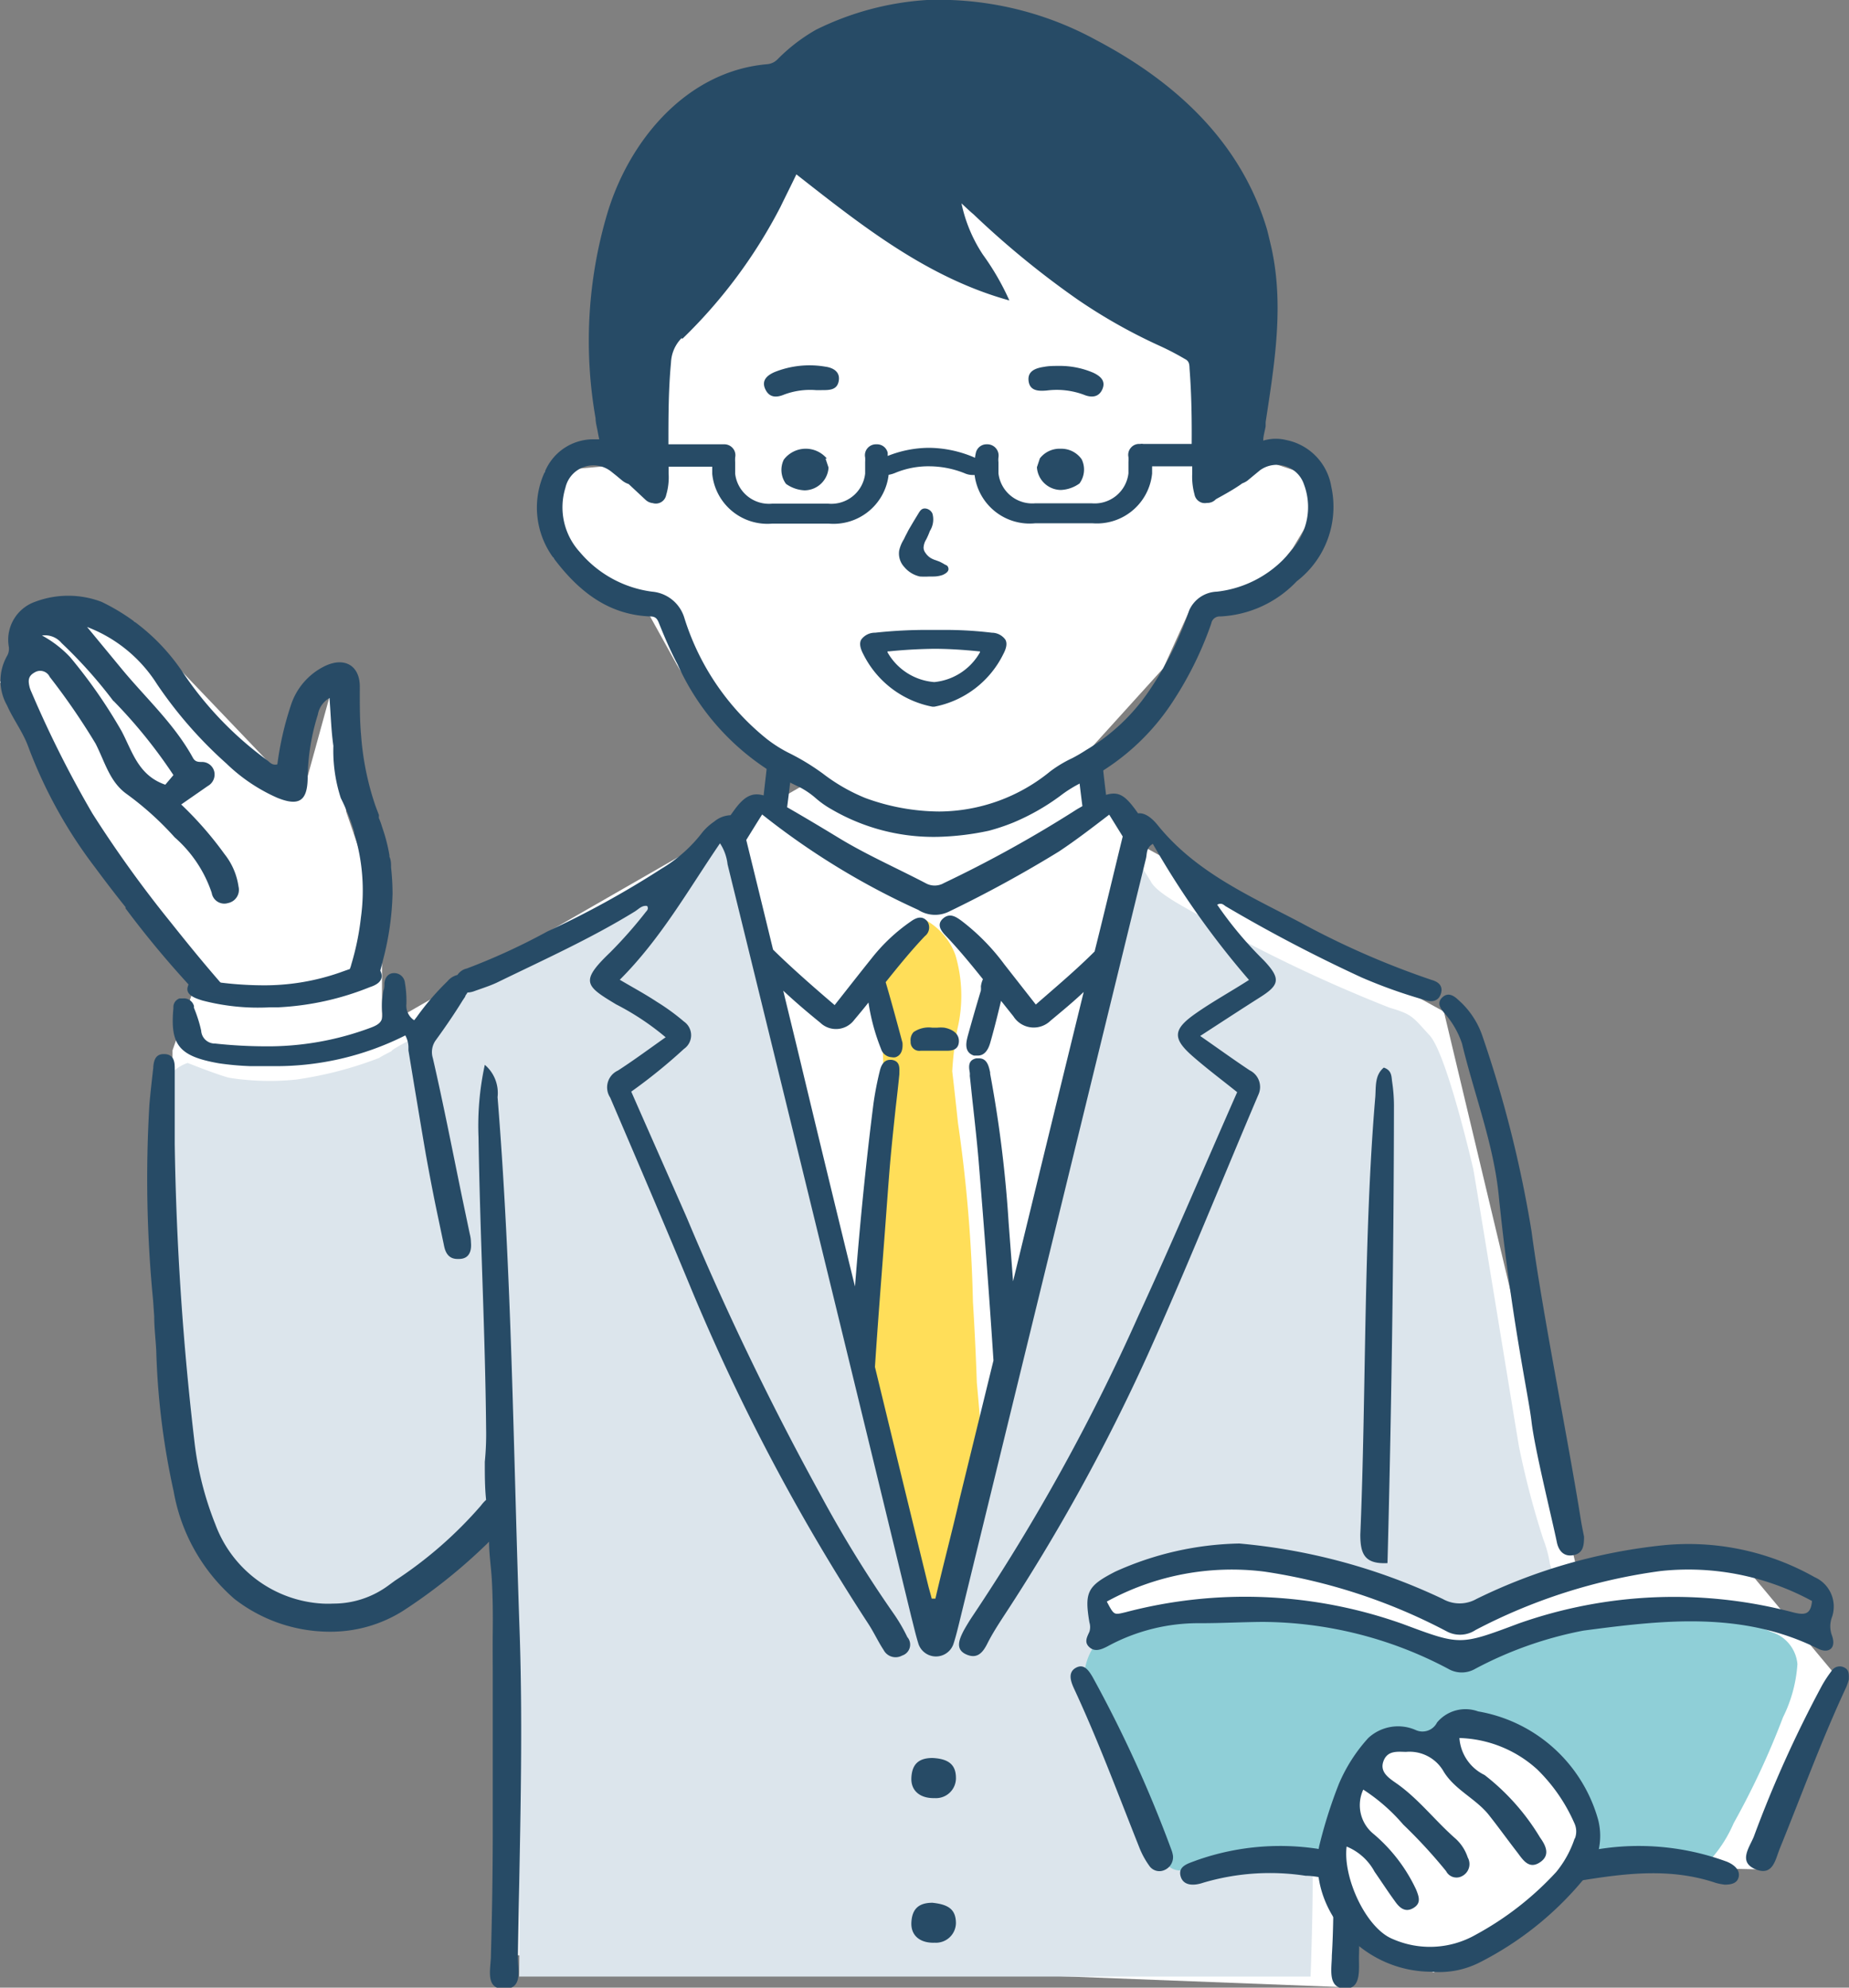
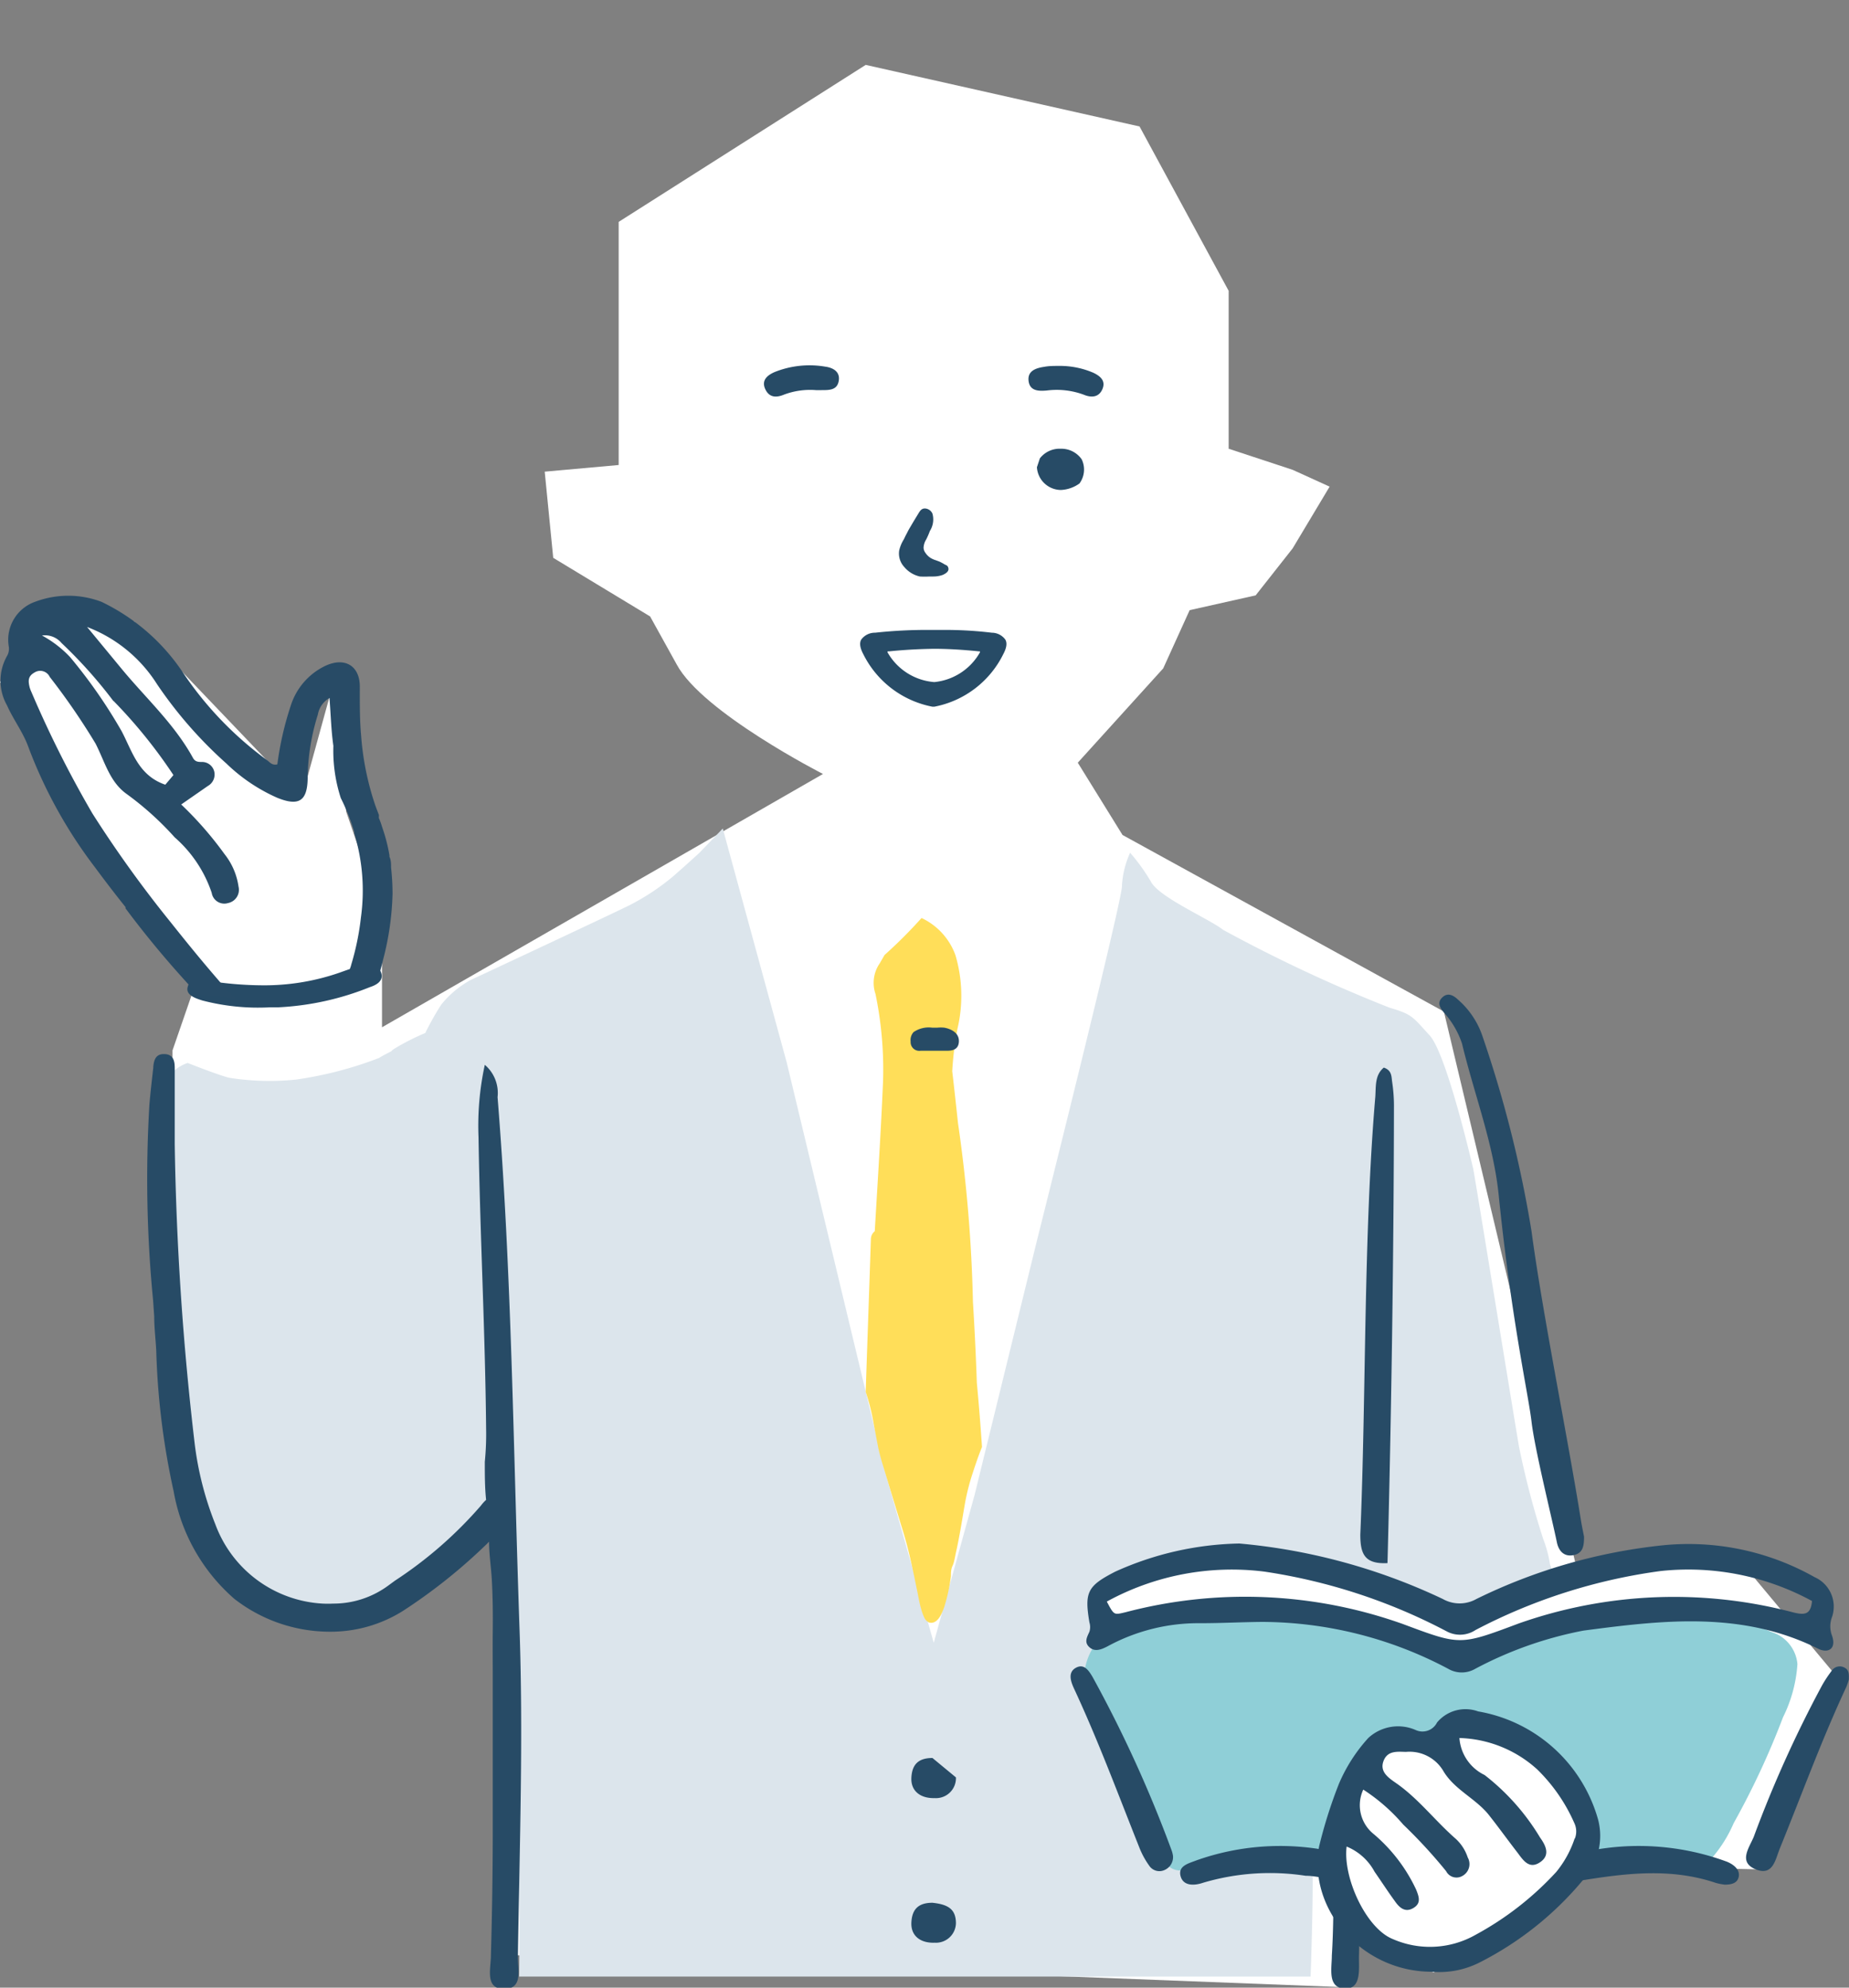
<svg xmlns="http://www.w3.org/2000/svg" width="100" height="107.5" viewBox="0 0 100 107.5">
  <rect x="0" y="0" width="100" height="107.5" fill="#808080" stroke="none" />
  <defs>
    <style>.cls-1{fill:#fff;}.cls-2{fill:#dce5ec;}.cls-3{fill:#8fcfd7;}.cls-4{fill:#ffde59;}.cls-5{fill:#274b66;}.cls-6{fill:#284b66;}</style>
  </defs>
  <g id="レイヤー_2" data-name="レイヤー 2">
    <g id="コンテンツ">
      <path class="cls-1" d="M28,105.75l-.17-25.59L21,85.8l-5,1.53L9.33,79.07l0-22.26,1.34-3.88L0,36.89l2.24-2.82,5-.47,9.09,9.51,1.71-6.22.68,7,1.94,5.67v6l23.85-13.7S38,38.54,36.6,35.94l-1.44-2.6-5.24-3.17-.46-4.66,4-.36V12L46.82,3.51,61.63,6.84l4.82,8.89v8.54l3.46,1.14,2,.91-2,3.34-2,2.54-3.57.8-1.43,3.15-4.62,5.1,2.42,3.91,17.38,9.55,7.18,30.11h9.18l4.63,5.55L95,101.1l-10.15-.21-3,3.47-4.32,2.32-4.84-2.32.11,3.12Z" />
      <path class="cls-2" d="M84,85.09l-.17-.48a6.54,6.54,0,0,0-.37-1.38h0a46,46,0,0,1-1.31-5c-.32-1.9-2.42-14.79-2.47-15S78.24,57,77.32,56s-.91-1.13-2.17-1.5a80.17,80.17,0,0,1-9-4.21c-.73-.58-3.42-1.74-3.89-2.58a10.3,10.3,0,0,0-1.14-1.59,5,5,0,0,0-.44,1.76c.12.42-4.6,19.22-4.6,19.22L52.71,80.85l-2.21,8-2.67-9.38-5.28-22L39.09,44.81l-1.26,1.31s-.65.6-1.44,1.29a12.6,12.6,0,0,1-2.25,1.5C33.6,49.2,25.46,53,25.46,53a5.3,5.3,0,0,0-1.6,1.34A15.44,15.44,0,0,0,23,55.87h0a12.79,12.79,0,0,0-1.69.86.64.64,0,0,0-.15.13c-.26.13-.56.29-.66.36A20.42,20.42,0,0,1,16,58.39a14,14,0,0,1-3.61-.1c-.57-.14-2.24-.8-2.24-.8a2.06,2.06,0,0,0-1.28,1.22,9.47,9.47,0,0,0-.13,2.38c0,1,0,1.92,0,2.89,0,2,0,4.07.21,6.09s.54,4.24.8,6.37c.31,2.48.36,5.61,2,7.67a8.17,8.17,0,0,0,.91,1A11.59,11.59,0,0,0,16,87.33a4.91,4.91,0,0,0,1,.3,8.74,8.74,0,0,0,4.64-1.14,13.33,13.33,0,0,0,3.53-2.86c.12-.12.28-.17.39-.29s.18-.46.37-.65c.71-.73,1.61.34,1.75,1a4,4,0,0,1,0,1c-.05,1,0,1.92,0,2.88,0,4.45.49,8.89.4,19.33h42.8s.14-3.63.11-5.9c-.94,0-1.87-.12-2.84-.18-1.68-.12-3.43.28-5-.65a2.84,2.84,0,0,1-1.28-2.3c-.29-.76-.59-1.51-.93-2.24-.46-1-1.06-1.92-1.58-2.89-.24-.64-.47-1.28-.67-1.93.1-.44.22-.88.35-1.32s.18-.65.25-1l.09-.06a.78.78,0,0,0,.36-.89c-.07-.25-.16-.49-.25-.73a.81.81,0,0,0,.08-.48c1.18-1.59,3.74-2.08,5.58-2.29a10.6,10.6,0,0,1,3.36.35l3.2.67c1,.23,2,.47,3,.79s2,.85,3,1.3a2.58,2.58,0,0,0,2.44.09,23.34,23.34,0,0,1,3.25-1.28A.81.81,0,0,0,84,85.09Z" />
      <path class="cls-3" d="M97.21,90a2,2,0,0,0-1.39-1.73,17,17,0,0,0-4.58-1.23,37,37,0,0,0-4.93.44,28.78,28.78,0,0,0-3.66.91,13.28,13.28,0,0,1-3.32.9,5.5,5.5,0,0,1-.83.44,1.59,1.59,0,0,1-1.44-.32,17.53,17.53,0,0,0-2.46-1.21l-1-.37L73,87.74a23.71,23.71,0,0,0-13.55.93,3.26,3.26,0,0,0-.8,1.77.56.56,0,0,0,.14.48s0,0,0,0a.78.78,0,0,0,0,.14,37.37,37.37,0,0,0,3.6,8.66c.28.5.57,1.22,1.15,1.4s1.21-.17,1.77-.3a13.15,13.15,0,0,1,5,.18,3.36,3.36,0,0,1,1.2-.15c.79-.73.92-1.94,1.17-2.94s.43-2.49,1.39-3.18a4,4,0,0,1,2.31-.35.2.2,0,0,0,.11,0h0a2.73,2.73,0,0,0,.91-.18,11,11,0,0,0,1.32-.8l.37-.19.26.07a7.09,7.09,0,0,1,6.12,4.19,5.21,5.21,0,0,1,.22,3.2l.38-.07a13.09,13.09,0,0,1,3,0,9.81,9.81,0,0,1,1.3.16.14.14,0,0,1,0,.06,8.82,8.82,0,0,1,1.54.35,7.19,7.19,0,0,0,1.85-2.56,43.21,43.21,0,0,0,2.67-5.73A7.54,7.54,0,0,0,97.21,90Z" />
      <path class="cls-4" d="M47.31,66.59a.56.56,0,0,0-.21.44c-.09,2.75-.19,5.5-.28,8.25A11.09,11.09,0,0,1,47.25,77l.24,1.26c.09.43.21.83.34,1.25.33,1.09.66,2.18,1,3.28s.56,2.21.79,3.33c.06.3.11.6.2.9a2.64,2.64,0,0,0,.17.47.53.53,0,0,0,.25.26c.46.13.7-.48.82-.81a9.52,9.52,0,0,0,.37-1.7c0-.18,0-.37.09-.56s.13-.5.19-.76.12-.56.17-.84c.11-.57.2-1.15.3-1.72a11.92,11.92,0,0,1,.41-1.64c.16-.49.33-1,.52-1.46-.08-1.16-.17-2.32-.28-3.48-.05-1.45-.12-2.91-.21-4.36a79,79,0,0,0-.81-9.69c-.1-.93-.2-1.86-.31-2.79a17.47,17.47,0,0,1,.28-2.29,7.75,7.75,0,0,0-.11-4,3.55,3.55,0,0,0-1.83-2,25.41,25.41,0,0,1-2,2l-.26.45a1.86,1.86,0,0,0-.23,1.66,20.16,20.16,0,0,1,.41,4.66C47.65,61.1,47.47,63.85,47.31,66.59Z" />
      <path class="cls-5" d="M28.09,87.88c-.33-9.52-.41-19-1.18-28.54a2,2,0,0,0-.69-1.75,15.49,15.49,0,0,0-.34,3.92c.08,5.25.36,10.48.41,15.73a15.31,15.31,0,0,1-.07,1.82v.06c0,.67,0,1.34.07,2a2.12,2.12,0,0,0-.28.31,22.28,22.28,0,0,1-4.65,4.06l-.41.3a5,5,0,0,1-2.93.94,5.59,5.59,0,0,1-.57,0,6.57,6.57,0,0,1-5.8-4.28,17.44,17.44,0,0,1-1.11-4.28A157.8,157.8,0,0,1,9.45,61.87V60.81c0-1,0-2,0-3,0-.29,0-.77-.53-.8H8.85c-.48,0-.53.42-.56.68v.05c-.07.63-.15,1.3-.21,2a67.94,67.94,0,0,0,.2,10.59l.06.87c0,.62.08,1.25.11,1.85a40.39,40.39,0,0,0,.94,7.6,10,10,0,0,0,3.28,5.82,8.41,8.41,0,0,0,5.16,1.78,7.34,7.34,0,0,0,3.94-1.11,29.67,29.67,0,0,0,4.47-3.55c.07-.06.14-.14.21-.21,0,.69.11,1.38.15,2.07.05.91.06,1.83.05,2.74s0,1.75,0,2.63c0,2.67,0,5.34,0,8q0,3.47-.1,6.93c0,.72-.34,1.82.71,1.82s.74-1.06.75-1.75C28.1,99.79,28.31,93.84,28.09,87.88Z" />
      <path class="cls-5" d="M72.85,101.8l-.1-.34v0l-.07-.14-.16,0h-.4c0,1.48,0,3-.09,4.45,0,.68-.25,1.74.69,1.78s.76-1.08.78-1.8,0-1.51,0-2.26A8,8,0,0,1,72.85,101.8Z" />
      <path class="cls-5" d="M85.5,82.21c-.69-4.34-2.09-11.25-2.67-15.62a64.16,64.16,0,0,0-2.64-10.51,4.54,4.54,0,0,0-1.32-2c-.24-.23-.55-.43-.86-.14s-.12.56.06.8a4.77,4.77,0,0,1,1,1.7c.67,2.79,1.74,5.5,2,8.36.69,6.68,1.59,10.62,1.76,12.09s1.1,5.21,1.37,6.52c.09.45.37.8.89.7s.58-.48.58-1C85.62,82.85,85.55,82.53,85.5,82.21Z" />
      <path class="cls-5" d="M74.84,57.74c-.49.41-.42,1-.46,1.59-.64,7.52-.49,16.13-.81,23.67,0,1.06.24,1.6,1.47,1.54.21-7.92.34-16.88.35-24.78a8.91,8.91,0,0,0-.1-1.26C75.25,58.22,75.28,57.89,74.84,57.74Z" />
      <path class="cls-5" d="M51.06,55.58a1.94,1.94,0,0,0-.36,0h-.29a1.45,1.45,0,0,0-1,.24.64.64,0,0,0-.16.51.47.47,0,0,0,.54.5l.28,0h1.11c.22,0,.68,0,.68-.53S51.26,55.61,51.06,55.58Z" />
      <path class="cls-5" d="M10.94,54.11l0,0a11.92,11.92,0,0,0,3.67.37l.45,0h0A15.17,15.17,0,0,0,20,53.39c.24-.08.82-.29.59-.84a.6.6,0,0,0-.61-.39,2,2,0,0,0-.44.06c-.41.11-.8.25-1.16.38a12.38,12.38,0,0,1-4.2.69,19.18,19.18,0,0,1-2.9-.24l-.22,0a1.47,1.47,0,0,0-.41-.07.48.48,0,0,0-.49.37C10,53.82,10.6,54,10.94,54.11Z" />
-       <path class="cls-5" d="M77.43,53a45.06,45.06,0,0,1-7.05-3.08c-2.77-1.46-5.68-2.72-7.75-5.27-.39-.49-.76-.7-1.08-.66-.65-.92-1-1.22-1.73-1-.07-.57-.14-1.13-.19-1.7-.09-.86-1.45-.87-1.36,0s.17,1.54.27,2.31l-.28.16a66.41,66.41,0,0,1-7.21,4,1,1,0,0,1-1,0c-1.57-.82-3.19-1.53-4.7-2.45-.92-.56-1.84-1.11-2.78-1.65.1-.77.19-1.55.28-2.33s-1.27-.86-1.36,0c-.06.56-.13,1.13-.19,1.69-.64-.18-1.06.07-1.58.78l-.21.29a1.47,1.47,0,0,0-.89.35A3,3,0,0,0,38,45a7.85,7.85,0,0,1-2.25,2,50.36,50.36,0,0,1-6.15,3.38,34.64,34.64,0,0,1-4.35,2,.82.82,0,0,0-.51.35,1,1,0,0,0-.53.33l-.06.06A14.25,14.25,0,0,0,22.54,55l-.14.18a.94.94,0,0,1-.42-.89,5.76,5.76,0,0,0-.08-1.13.58.58,0,0,0-.6-.53h0c-.17,0-.45.09-.51.54,0,.13,0,.27-.05.4a4.12,4.12,0,0,0-.07,1.16c.07.5-.15.68-.64.86a15.87,15.87,0,0,1-5.71,1,25.92,25.92,0,0,1-2.68-.15.74.74,0,0,1-.76-.7,7.34,7.34,0,0,0-.39-1.23l0-.1A.56.56,0,0,0,9.89,54l-.18,0a.49.49,0,0,0-.33.51v0c-.19,2,.29,2.62,2.47,3a15.32,15.32,0,0,0,1.65.15h0c.4,0,.79,0,1.17,0h0A15.53,15.53,0,0,0,21.92,56a1.37,1.37,0,0,1,.17.61l0,.2.33,2c.2,1.19.4,2.41.61,3.62.18,1,.37,2,.56,2.92L24,67.3c.05.26.15.79.74.79h.08c.7,0,.67-.67.65-.9a1.92,1.92,0,0,0-.06-.44l-.42-2c-.51-2.47-1-5-1.58-7.52a1.1,1.1,0,0,1,.18-1c.5-.69,1-1.42,1.43-2.12l.14-.21c0-.06.08-.13.12-.22a1.15,1.15,0,0,0,.36-.07c.41-.15.83-.28,1.22-.46,2.52-1.23,5.08-2.38,7.47-3.85.21-.13.39-.35.67-.3.09.15,0,.24-.07.32A24.26,24.26,0,0,1,33,51.51c-1.65,1.58-1.34,1.81.32,2.81A14.24,14.24,0,0,1,36,56.1c-.92.65-1.73,1.25-2.58,1.8A1,1,0,0,0,33,59.36c1.49,3.48,3,7,4.43,10.46a111,111,0,0,0,9.53,18c.3.46.55,1,.83,1.42a.73.73,0,0,0,1,.3.62.62,0,0,0,.28-1,9,9,0,0,0-.74-1.27,65,65,0,0,1-3.95-6.42,156.25,156.25,0,0,1-7.24-15c-1-2.28-2-4.53-3-6.81a29.3,29.3,0,0,0,2.85-2.31.9.9,0,0,0,0-1.48,11.73,11.73,0,0,0-1.47-1.07c-.62-.41-1.27-.76-2-1.19,2.22-2.22,3.7-4.86,5.42-7.38a2.6,2.6,0,0,1,.41,1.14q5,20.34,9.93,40.67c.13.5.24,1,.4,1.51a1,1,0,0,0,1.88,0c.12-.36.21-.73.3-1.09q5.06-20.72,10.12-41.42c.06-.25,0-.57.37-.78A46.25,46.25,0,0,0,67.55,53c-1,.64-2,1.19-2.88,1.81-1.25.87-1.27,1.36-.14,2.34.78.68,1.61,1.3,2.38,1.92-1.79,4.06-3.5,8.1-5.34,12.09a109,109,0,0,1-9,16.29c-.16.24-.31.49-.45.74-.23.45-.48,1,.12,1.28s.91-.08,1.16-.58.57-1,.89-1.49a104,104,0,0,0,7.77-14.1c2.1-4.66,4-9.4,6-14.1a1,1,0,0,0-.47-1.31c-.86-.57-1.7-1.18-2.68-1.86,1.17-.76,2.21-1.44,3.25-2.1s1.13-1,.18-2a20.36,20.36,0,0,1-2.51-3c.23-.12.34,0,.45.08a81.93,81.93,0,0,0,7.37,3.86,27.4,27.4,0,0,0,3.43,1.22c.35.12.72.07.85-.35S77.79,53.1,77.43,53ZM50.59,86.46h-.2c-.06-.25-.14-.5-.2-.75q-1.44-5.88-2.87-11.78c.14-2.16.31-4.31.47-6.43.1-1.29.19-2.57.29-3.86s.23-2.5.36-3.72c.07-.6.14-1.21.2-1.82v0c0-.3.07-.71-.42-.78h-.08c-.41,0-.52.45-.56.61a17.63,17.63,0,0,0-.34,1.76c-.42,3.29-.74,6.59-1,9.89q-1.52-6.19-3-12.37c-.29-1.21-.59-2.42-.88-3.63.64.6,1.31,1.17,2,1.73a1.23,1.23,0,0,0,1.84-.15c.26-.31.52-.62.77-.94a11.18,11.18,0,0,0,.68,2.51.64.64,0,0,0,.58.45.51.51,0,0,0,.2,0c.37-.12.4-.51.38-.78h0l-.21-.78c-.22-.81-.45-1.65-.7-2.5h0c.68-.85,1.37-1.7,2.12-2.49a.59.59,0,0,0,.13-.8c-.27-.33-.6-.2-.88,0a9.73,9.73,0,0,0-2.13,2c-.65.81-1.29,1.63-2,2.53-1.17-1-2.31-2-3.33-3q-.73-3-1.45-5.93c.28-.45.56-.91.86-1.38a40.16,40.16,0,0,0,8.44,5.16,1.69,1.69,0,0,0,1.67.09,66.73,66.73,0,0,0,5.93-3.24c.92-.61,1.79-1.28,2.73-2l.73,1.18c-.51,2.08-1,4.15-1.52,6.22-1,1-2.07,1.9-3.18,2.87l-1.7-2.17A11.72,11.72,0,0,0,52,49.8c-.29-.21-.63-.45-1-.12s-.09.68.16.94c.71.75,1.36,1.54,2,2.34a1.34,1.34,0,0,0-.11.39,1.43,1.43,0,0,1,0,.22c-.24.8-.48,1.63-.71,2.46-.07.28-.24.87.33,1.06l.22,0c.31,0,.54-.24.67-.71.18-.63.34-1.26.49-1.88l.09-.37.67.84a1.3,1.3,0,0,0,2,.24c.61-.51,1.21-1,1.8-1.56q-1.92,7.83-3.82,15.65l-.24-3.17a66.09,66.09,0,0,0-1-8.06V58c-.07-.32-.16-.76-.6-.76h-.15c-.47.1-.4.49-.35.78a1.11,1.11,0,0,1,0,.17c.06.53.11,1.06.17,1.58.11,1,.22,2,.3,2.93.32,3.89.59,7.49.81,10.88l-1.83,7.48C51.48,82.89,51,84.68,50.59,86.46Z" />
-       <path class="cls-5" d="M50.43,95.08c-.79,0-1.11.38-1.14,1.08s.48,1.11,1.26,1.09a1.08,1.08,0,0,0,1.15-1.12C51.69,95.42,51.27,95.12,50.43,95.08Z" />
+       <path class="cls-5" d="M50.43,95.08c-.79,0-1.11.38-1.14,1.08s.48,1.11,1.26,1.09a1.08,1.08,0,0,0,1.15-1.12Z" />
      <path class="cls-5" d="M50.43,102.91c-.79,0-1.11.38-1.14,1.08s.48,1.11,1.26,1.08A1.08,1.08,0,0,0,51.7,104C51.69,103.25,51.27,103,50.43,102.91Z" />
      <path class="cls-5" d="M98.33,89.17c.55.27,1,0,.75-.71a1.41,1.41,0,0,1,0-1,1.74,1.74,0,0,0-.94-2.16A13.87,13.87,0,0,0,90,83.57a29.87,29.87,0,0,0-10.15,2.91,1.85,1.85,0,0,1-1.82,0,32.36,32.36,0,0,0-11-3A17,17,0,0,0,60.32,85c-1.5.77-1.68,1.1-1.4,2.75a.85.85,0,0,1,0,.5c-.13.29-.3.57,0,.84s.66.12,1-.06a10.27,10.27,0,0,1,5-1.24c1.11,0,2.22-.06,3.33-.07a21.59,21.59,0,0,1,10.08,2.54,1.45,1.45,0,0,0,1.45,0,20.68,20.68,0,0,1,5.86-2.07C89.89,87.63,94.21,87.11,98.33,89.17ZM75.86,87.83a25.41,25.41,0,0,0-15-.63c-.61.14-.6.18-1-.58A14.08,14.08,0,0,1,68.38,85a30.84,30.84,0,0,1,9.84,3.22,1.52,1.52,0,0,0,1.58-.06,30.19,30.19,0,0,1,10-3.19A14,14,0,0,1,98,86.59c-.07.73-.38.77-1,.62a25.24,25.24,0,0,0-14.85.59C78.94,89,79,89,75.86,87.83Z" />
      <path class="cls-5" d="M59.08,90.68c-.2-.33-.45-.72-.89-.48s-.29.71-.12,1.09c1.31,2.81,2.39,5.72,3.54,8.61a4.52,4.52,0,0,0,.54,1,.66.66,0,0,0,.83.24.76.76,0,0,0,.46-.76,1.53,1.53,0,0,0-.07-.29A68.68,68.68,0,0,0,59.08,90.68Z" />
      <path class="cls-5" d="M99.71,90.17a.52.52,0,0,0-.65.2,6.85,6.85,0,0,0-.51.77,64.25,64.25,0,0,0-3.7,8.2c-.25.6-.85,1.37.1,1.76s1.07-.55,1.31-1.13c1.18-2.9,2.25-5.85,3.58-8.7a2.8,2.8,0,0,0,.15-.43C100,90.52,100,90.29,99.71,90.17Z" />
      <path class="cls-5" d="M71.88,100.1a13.54,13.54,0,0,0-7.18.52c-.41.16-1,.29-.85.85s.77.51,1.21.36a12.71,12.71,0,0,1,5.55-.38c.45,0,.89.11,1.34.19A6.61,6.61,0,0,1,71.88,100.1Z" />
      <path class="cls-5" d="M93.4,100.69a13.78,13.78,0,0,0-7.54-.57.45.45,0,0,1-.1.21c-.35.48-.61,1-1,1.48a5,5,0,0,0,.54-.07c2.51-.41,5-.75,7.51.1a3.2,3.2,0,0,0,.47.09c.37,0,.7-.08.76-.45S93.76,100.84,93.4,100.69Z" />
      <path class="cls-5" d="M86.43,98.41a8.18,8.18,0,0,0-6.49-5.85,2,2,0,0,0-2.22.6.88.88,0,0,1-1.15.41A2.37,2.37,0,0,0,74,94a8.79,8.79,0,0,0-1.58,2.46,25.47,25.47,0,0,0-1.08,3.41c-.61,3.4,2.32,6.77,6.08,6.77a4.81,4.81,0,0,0,2.54-.47,17.63,17.63,0,0,0,5.72-4.57A3.51,3.51,0,0,0,86.43,98.41Zm-1.26,1a5.67,5.67,0,0,1-1,1.83,16.71,16.71,0,0,1-4.36,3.4,5,5,0,0,1-4.49.23c-1.44-.58-2.7-3.32-2.49-5a3,3,0,0,1,1.51,1.36c.37.53.71,1.06,1.09,1.58.24.35.55.65,1,.39s.31-.62.16-1a8.84,8.84,0,0,0-2.29-3,2,2,0,0,1-.57-2.41,9.94,9.94,0,0,1,2.16,1.89,27.7,27.7,0,0,1,2.32,2.52.63.63,0,0,0,.88.26.73.73,0,0,0,.29-1,2.37,2.37,0,0,0-.73-1.08c-1.12-1-2-2.17-3.23-3-.38-.27-.81-.59-.59-1.15s.74-.49,1.21-.48a2.12,2.12,0,0,1,2,1c.61,1.06,1.8,1.52,2.52,2.46.52.66,1,1.33,1.52,2,.31.42.63.9,1.21.51s.3-.92,0-1.34a12.23,12.23,0,0,0-3-3.38A2.41,2.41,0,0,1,78.93,94a6.52,6.52,0,0,1,4.21,1.7,9.24,9.24,0,0,1,2,2.89A1.06,1.06,0,0,1,85.17,99.45Z" />
      <path class="cls-6" d="M21.15,46.92c0-.2,0-.4-.09-.59a.28.28,0,0,0,0-.09,9.21,9.21,0,0,0-.39-1.5,4.24,4.24,0,0,0-.18-.5l0-.08a.36.36,0,0,0,0-.09c-.08-.21-.16-.41-.23-.62a15.22,15.22,0,0,1-.73-3.67c-.08-.88-.07-1.76-.07-2.64,0-1.18-.88-1.66-2-1.06a3.58,3.58,0,0,0-1.73,2.07A17,17,0,0,0,15,41.34c-.29.07-.41-.12-.56-.23a18.86,18.86,0,0,1-4.59-4.8,11,11,0,0,0-4.36-3.76,5.08,5.08,0,0,0-3.6,0A2.18,2.18,0,0,0,.47,34.94a.78.78,0,0,1-.09.54,2.7,2.7,0,0,0,0,2.67c.34.77.86,1.44,1.15,2.24a25.46,25.46,0,0,0,3.6,6.51c.54.73,1.09,1.45,1.66,2.16a.43.43,0,0,0,0,.07q1.44,1.93,3.05,3.72l.27.3.1.11.52.56H11a17.21,17.21,0,0,1,1.76.19c-.26-.27-.54-.53-.67-.68l0,0c-1-1.14-1.93-2.28-2.86-3.45A63.7,63.7,0,0,1,5,44,58.66,58.66,0,0,1,1.7,37.43a1.69,1.69,0,0,1-.1-.27c-.07-.31-.11-.58.27-.79a.57.57,0,0,1,.82.24,36.65,36.65,0,0,1,2.48,3.61c.51,1,.76,2.07,1.69,2.73a16.5,16.5,0,0,1,2.59,2.34,6.89,6.89,0,0,1,2,3,.69.69,0,0,0,.89.55.73.73,0,0,0,.56-.89,3.65,3.65,0,0,0-.76-1.76A19.18,19.18,0,0,0,9.8,43.51l1.44-1a.71.71,0,0,0,.34-.81.68.68,0,0,0-.66-.49c-.19,0-.37,0-.49-.23-1-1.82-2.53-3.21-3.83-4.78L4.71,33.91A7.72,7.72,0,0,1,8.49,37a23,23,0,0,0,3.76,4.3A9.39,9.39,0,0,0,15,43.15c1.17.47,1.62.17,1.64-1.06a11.84,11.84,0,0,1,.55-3.44,1.29,1.29,0,0,1,.63-.9c.07.91.09,1.76.21,2.59a8.3,8.3,0,0,0,.4,2.82A11.33,11.33,0,0,1,19.16,45a.64.64,0,0,0,0,.07,10.64,10.64,0,0,1,.36,4.55h0A14.29,14.29,0,0,1,19,52.16a1.42,1.42,0,0,1-.07.22c-.08.26-.16.51-.23.77a11.67,11.67,0,0,0,1.41-.27l.38-.1v0c.08-.29.16-.59.23-.88a15.44,15.44,0,0,0,.51-3.55h0A12.93,12.93,0,0,0,21.15,46.92Zm-15-9a27.13,27.13,0,0,1,3.23,4l-.44.52c-1.46-.5-1.78-1.79-2.36-2.89a27.57,27.57,0,0,0-2.78-4,6,6,0,0,0-1.53-1.18,1.17,1.17,0,0,1,1.06.41A25.14,25.14,0,0,1,6.12,37.9Z" />
-       <path class="cls-5" d="M72,26.32a3.08,3.08,0,0,0-2.43-2.52,2.36,2.36,0,0,0-.58-.07,2.41,2.41,0,0,0-.67.1c0-.26.09-.52.13-.78v-.13l0-.09v0c.48-3.15,1-6.28.32-9.4q-.11-.48-.24-1c-1.4-4.74-4.95-8-9.24-10.26A17.75,17.75,0,0,0,50.13,0a15.71,15.71,0,0,0-6,1.61,9.52,9.52,0,0,0-2.07,1.59.9.9,0,0,1-.54.27c-4.36.36-7.49,4.1-8.68,8.09a24.21,24.21,0,0,0-.63,11.06c0,.21.06.43.1.64s.06.33.1.5l-.29,0a2.83,2.83,0,0,0-2.65,1.75,4.58,4.58,0,0,0,.46,4.66c1.55,2.08,3.21,3.09,5.24,3.17.29,0,.38.13.48.39.27.67.6,1.46,1,2.21a13.27,13.27,0,0,0,6.57,6.62,4.44,4.44,0,0,1,.91.62,5.06,5.06,0,0,0,.84.59,10.94,10.94,0,0,0,5.79,1.49,14.65,14.65,0,0,0,2.72-.33,11.1,11.1,0,0,0,1.34-.45,12.12,12.12,0,0,0,2.5-1.42,6.92,6.92,0,0,1,1.19-.74,12.45,12.45,0,0,0,5-4.5,19,19,0,0,0,2-4.1.46.46,0,0,1,.49-.38,6.09,6.09,0,0,0,4.13-1.9A5.08,5.08,0,0,0,72,26.32Zm-35.09-8a27.41,27.41,0,0,0,5.3-7.13c.28-.58.57-1.15.86-1.76,3.57,2.8,7.08,5.59,11.52,6.82a13.92,13.92,0,0,0-1.44-2.49A8,8,0,0,1,52,11c.22.2.42.4.65.59a47.94,47.94,0,0,0,5.63,4.61,29.41,29.41,0,0,0,4.45,2.51,14.65,14.65,0,0,1,1.36.71c.27.13.23.37.25.59.1,1.33.12,2.66.11,4H61.93l-.1,0a.41.41,0,0,0-.16,0h-.06a.58.58,0,0,0-.46.22.58.58,0,0,0-.12.49,2.28,2.28,0,0,1,0,.26v.62a1.84,1.84,0,0,1-2,1.62H56a1.84,1.84,0,0,1-2-1.62V25a1.15,1.15,0,0,1,0-.26.61.61,0,0,0-.58-.71h-.06a.59.59,0,0,0-.58.45,2.74,2.74,0,0,0-.05.28l-.11-.05a6.34,6.34,0,0,0-2.38-.49,6.1,6.1,0,0,0-2.23.44l0-.17a.59.59,0,0,0-.58-.46h-.06a.6.6,0,0,0-.46.22.58.58,0,0,0-.12.49,2.28,2.28,0,0,1,0,.26v.62a1.84,1.84,0,0,1-2,1.62H41.76a1.84,1.84,0,0,1-2-1.62V25a2.28,2.28,0,0,1,0-.26.58.58,0,0,0-.12-.49.6.6,0,0,0-.46-.22H36.15c0-1.47,0-2.95.14-4.42A2,2,0,0,1,36.86,18.29ZM69.93,29.66A6,6,0,0,1,65.81,32a1.7,1.7,0,0,0-1.49,1,18,18,0,0,1-2.22,4.43,10.67,10.67,0,0,1-3.35,3.13A8.83,8.83,0,0,1,58,41a6.7,6.7,0,0,0-1.2.72,9.55,9.55,0,0,1-6,2.17,11.76,11.76,0,0,1-4-.73,9.83,9.83,0,0,1-2.27-1.3,12.43,12.43,0,0,0-1.79-1.1,7.14,7.14,0,0,1-1.29-.81A13.58,13.58,0,0,1,37,33.38,2,2,0,0,0,35.27,32a6.14,6.14,0,0,1-3.91-2.14,3.59,3.59,0,0,1-.78-3.48,1.55,1.55,0,0,1,2.47-.88l.3.24.3.25a1.11,1.11,0,0,0,.35.19l.91.85a.66.66,0,0,0,.39.18.57.57,0,0,0,.73-.44,3.35,3.35,0,0,0,.13-1.18v-.35h2.36v.39a3,3,0,0,0,3.24,2.69h3.06a3,3,0,0,0,3.24-2.64,1.62,1.62,0,0,0,.37-.11,4.67,4.67,0,0,1,1.86-.35h0a5.17,5.17,0,0,1,1.89.38,1.06,1.06,0,0,0,.42.09h.11A3,3,0,0,0,56,28.3h3.07a3,3,0,0,0,3.24-2.69v-.39h2.17v.38a3.6,3.6,0,0,0,.12,1.13.58.58,0,0,0,.44.47.66.66,0,0,0,.24,0,.62.62,0,0,0,.48-.2c.49-.27,1-.55,1.43-.86a1.16,1.16,0,0,0,.27-.14l.35-.29.34-.28a1.55,1.55,0,0,1,2.37.76A3.48,3.48,0,0,1,69.93,29.66Z" />
      <path class="cls-5" d="M53.64,34.22a21,21,0,0,0-2.75-.15h-.56a25.52,25.52,0,0,0-3,.15.91.91,0,0,0-.75.37c-.11.19-.07.45.11.79a5.29,5.29,0,0,0,3.73,2.84l.05,0,.07,0a5.26,5.26,0,0,0,3.72-2.84c.18-.34.22-.6.11-.79A.91.91,0,0,0,53.64,34.22ZM53,35.28a3.19,3.19,0,0,1-2.47,1.61A3.19,3.19,0,0,1,48,35.28l0-.05h.07c.88-.09,1.68-.13,2.44-.14h0c.77,0,1.57.05,2.45.14H53Z" />
      <path class="cls-5" d="M49.75,31.18a4.55,4.55,0,0,0,.52,0h.18a1.54,1.54,0,0,0,.52-.08c.24-.1.36-.23.32-.38s-.11-.14-.21-.2l0,0a2.6,2.6,0,0,0-.28-.15l-.19-.07a1.33,1.33,0,0,1-.24-.1.92.92,0,0,1-.32-.3.48.48,0,0,1-.1-.28.91.91,0,0,1,.14-.44,4,4,0,0,0,.2-.46,1.17,1.17,0,0,0,.14-.94.47.47,0,0,0-.41-.28c-.18,0-.26.13-.33.24l-.28.46-.23.39c-.06.1-.11.21-.17.32s-.09.19-.14.28v0a1.93,1.93,0,0,0-.24.59,1.07,1.07,0,0,0,.28.89A1.52,1.52,0,0,0,49.75,31.18Z" />
      <path class="cls-5" d="M57.37,24.27a1.35,1.35,0,0,0-1.13.52l0,0-.16.48v0a1.31,1.31,0,0,0,1.3,1.23h0a1.87,1.87,0,0,0,1-.35l0,0,0,0a1.27,1.27,0,0,0,.12-1.31A1.34,1.34,0,0,0,57.37,24.27Z" />
-       <path class="cls-5" d="M44.71,24.79a1.49,1.49,0,0,0-2.32.07,1.27,1.27,0,0,0,.12,1.31l0,0,0,0a1.87,1.87,0,0,0,1,.35h0a1.31,1.31,0,0,0,1.3-1.23v0l-.16-.48Z" />
      <path class="cls-5" d="M42.41,21.34a4,4,0,0,1,1.72-.24l.3,0c.43,0,.84,0,.93-.49s-.28-.72-.73-.78a5.08,5.08,0,0,0-2.73.29c-.42.18-.73.46-.51.93S42,21.51,42.41,21.34Z" />
      <path class="cls-5" d="M56.62,21.12a4.21,4.21,0,0,1,2,.23c.41.17.81.14,1-.3s-.09-.7-.49-.89a4.59,4.59,0,0,0-1.87-.37c-.26,0-.53,0-.79.05-.47.07-.91.23-.84.77S56.17,21.16,56.62,21.12Z" />
    </g>
  </g>
</svg>